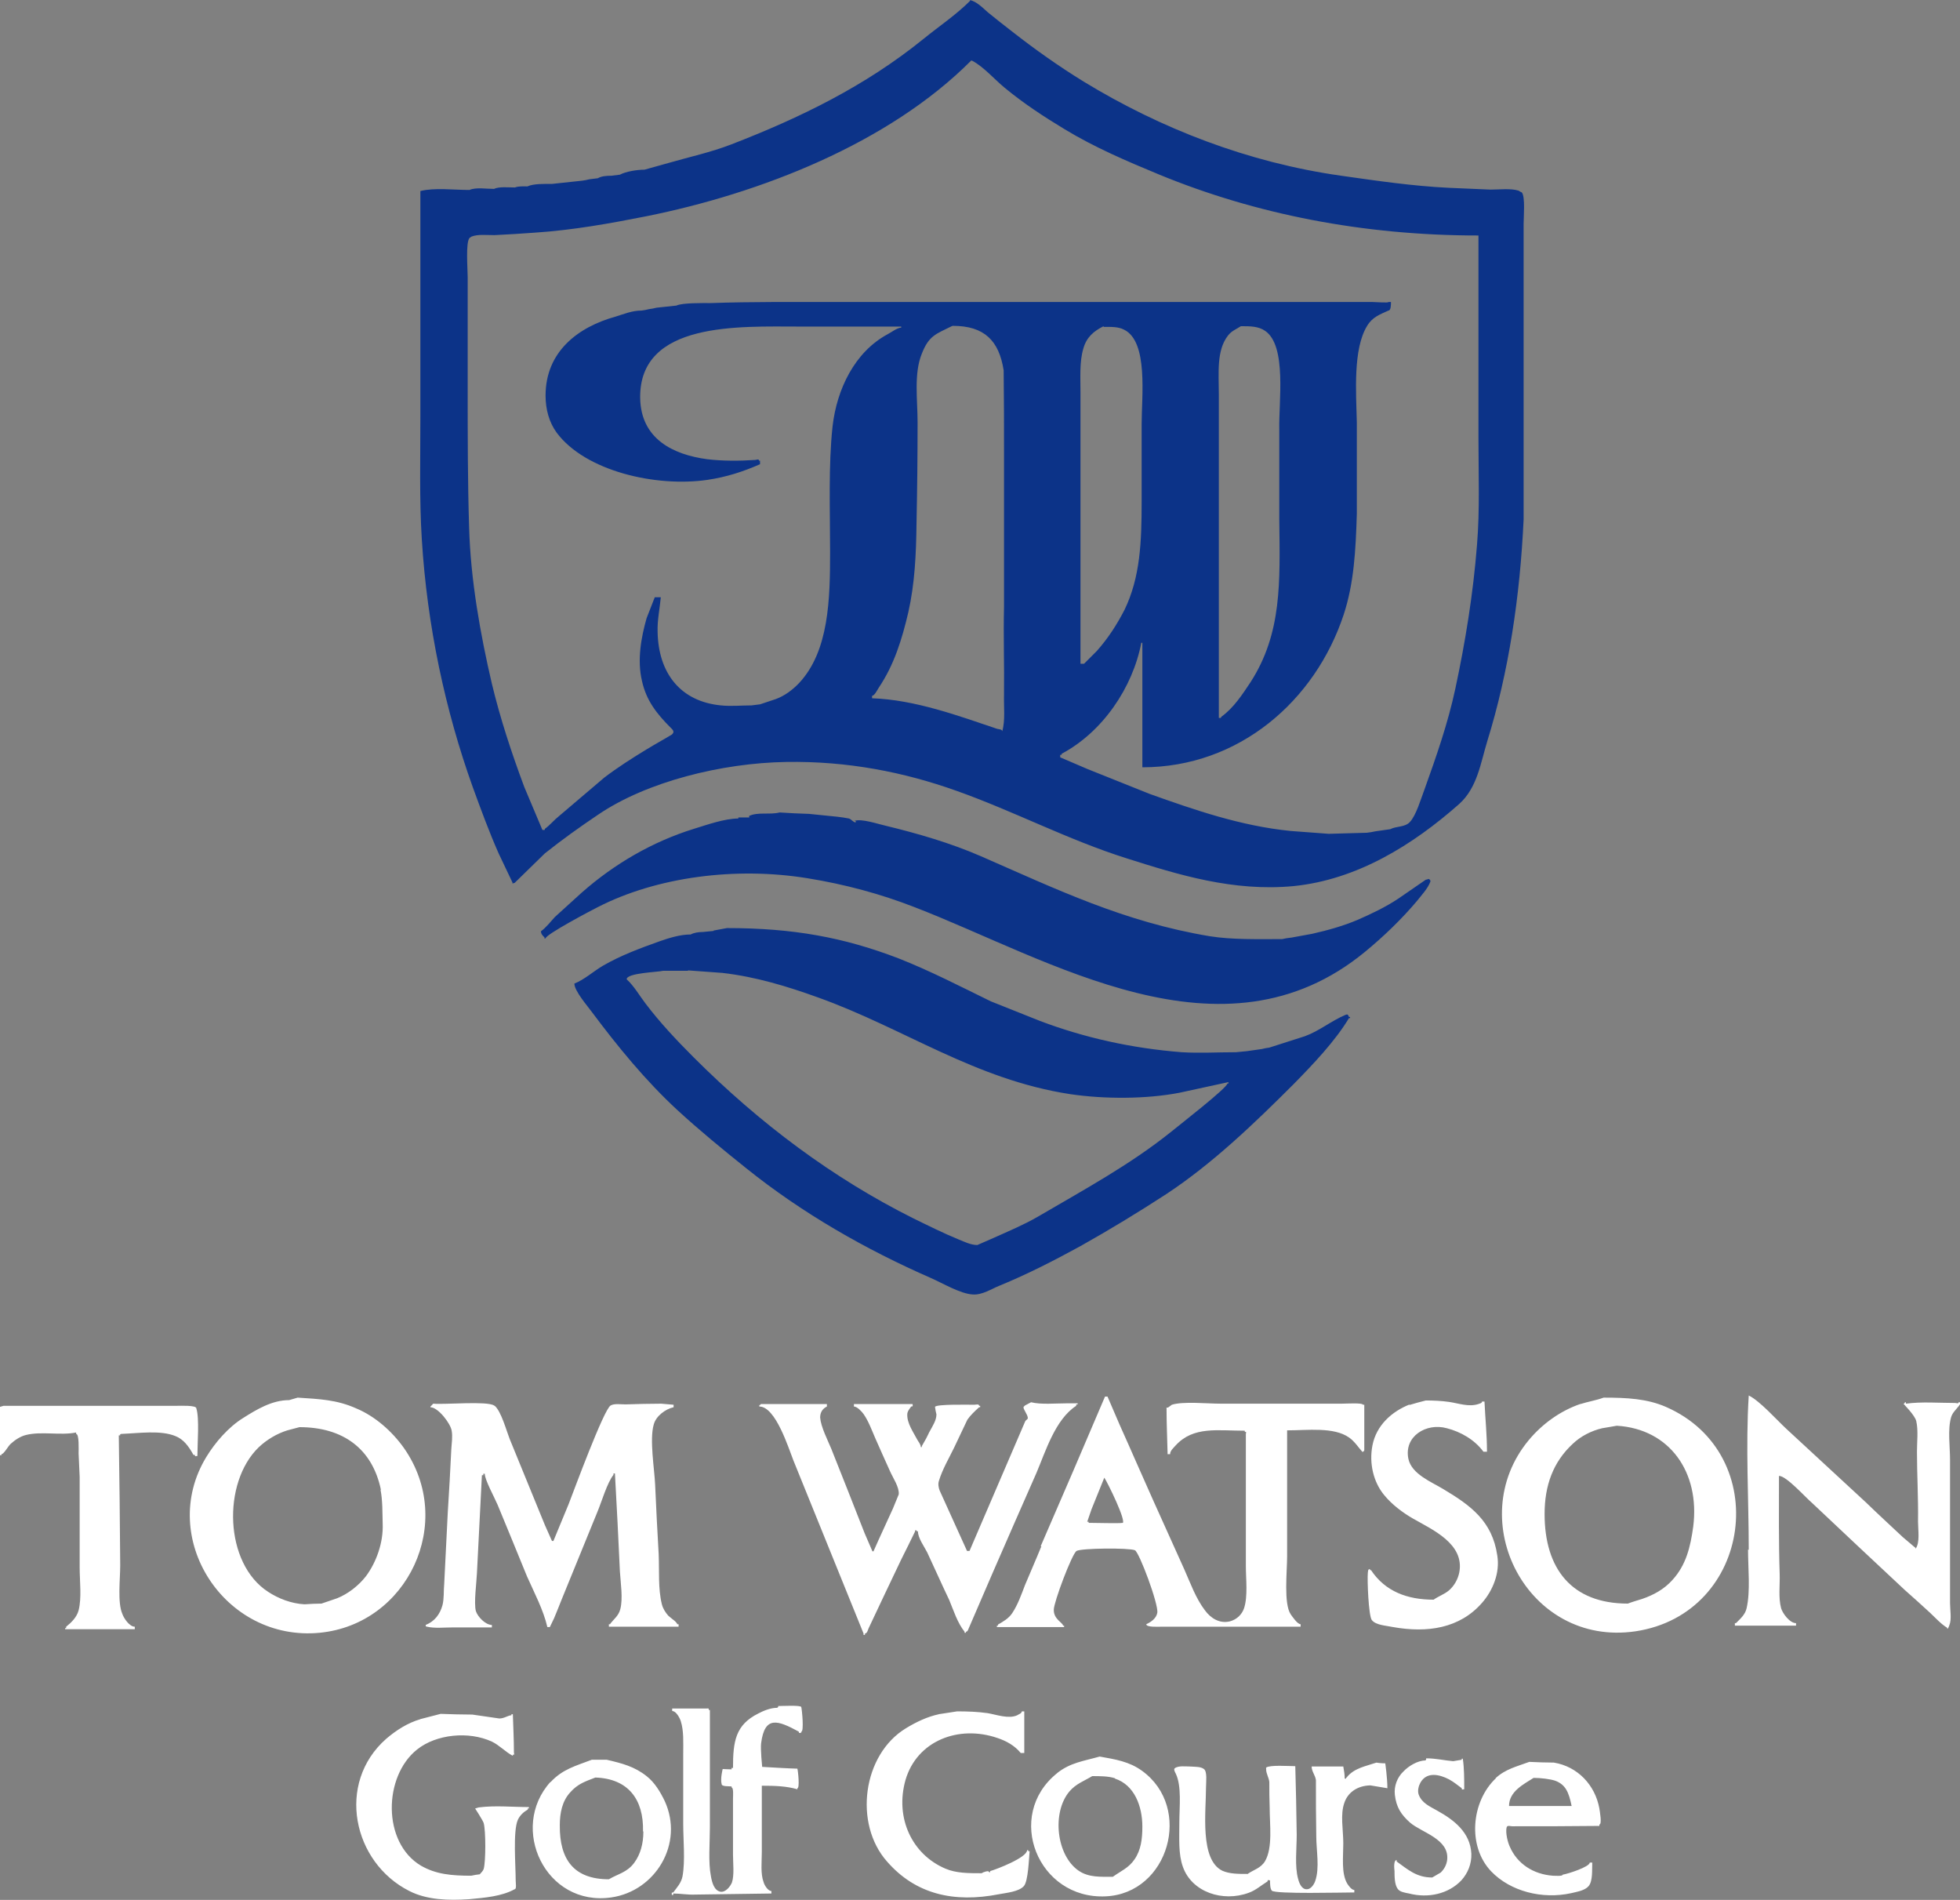
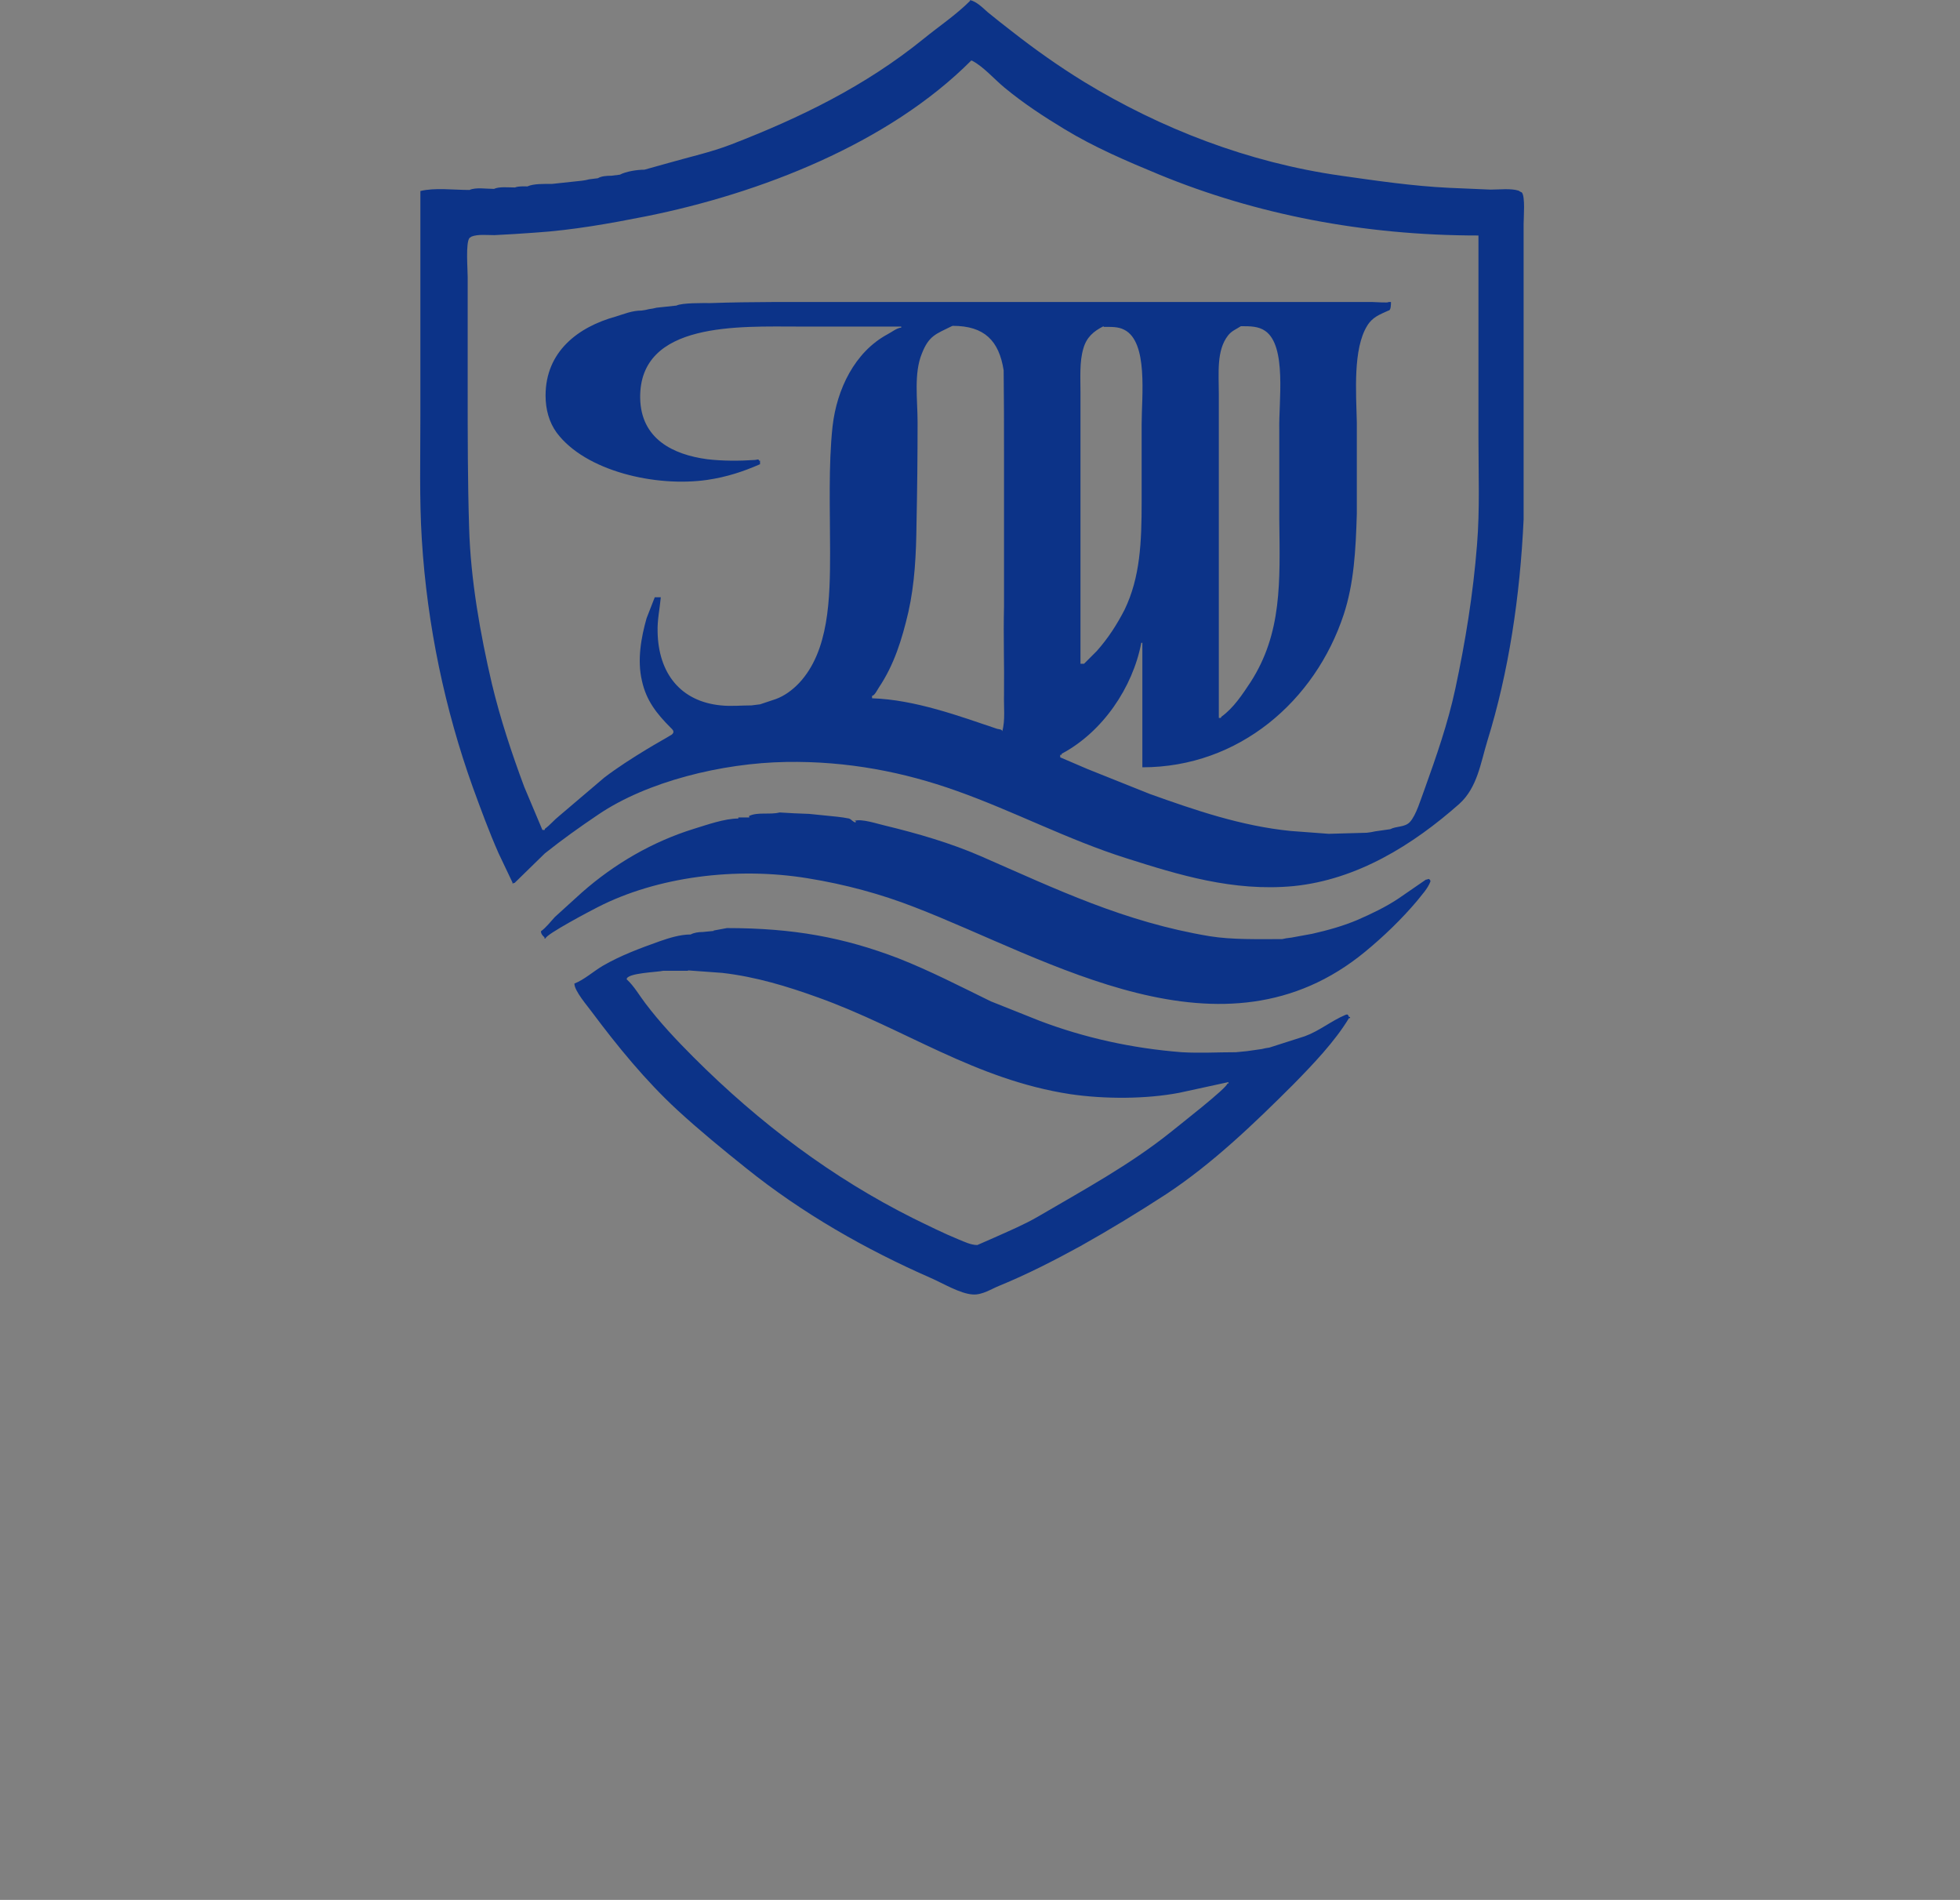
<svg xmlns="http://www.w3.org/2000/svg" id="_レイヤー_2" data-name="レイヤー 2" viewBox="0 0 55.11 53.41">
  <rect x="0" y="0" width="55.11" height="53.41" fill="#808080" stroke="none" />
  <defs>
    <style>
      .cls-1 {
        fill: #0c3388;
      }

      .cls-2 {
        fill: #fff;
      }
    </style>
  </defs>
  <g id="_レイヤー_1-2" data-name="レイヤー 1">
    <g>
-       <path class="cls-1" d="M27.27,0c.2.05.35.21.51.35.22.18.45.36.67.53.65.51,1.33.99,2.03,1.42,2.15,1.31,4.61,2.27,7.23,2.64.99.14,2,.29,3.03.34.39.02.78.03,1.17.05.25,0,.57-.04.79.03.03.02.06.04.09.05.1.12.05.69.05.89v3.39c0,1.64,0,3.28,0,4.91-.1,2.17-.42,4.3-1.02,6.23-.19.62-.28,1.31-.79,1.77-1.3,1.15-2.87,2.13-4.66,2.31-1.7.16-3.24-.32-4.69-.78-1.65-.52-3.18-1.33-4.79-1.9-1.46-.52-3.05-.84-4.79-.81-1.8.03-3.91.55-5.28,1.48-.52.35-1.01.7-1.5,1.09-.29.28-.57.56-.85.83-.02,0-.04.01-.06.02v-.03c-.13-.27-.26-.55-.39-.82-.27-.61-.5-1.24-.73-1.87-.77-2.15-1.28-4.52-1.43-6.96-.07-1.12-.04-2.29-.04-3.46v-6.33c.41-.1.93-.03,1.38-.03.18-.08.47-.03.69-.03.15-.07.4-.04.59-.04.1-.04.23-.03.35-.03.17-.08.48-.07.69-.07.09-.01.19-.02.28-.03s.18-.02.28-.03c.09-.01.18-.02.28-.03.07-.01.14-.02.21-.04.08-.01.16-.02.24-.03.1-.06.25-.07.38-.07.08-.01.16-.02.24-.03.17-.09.48-.14.69-.14.23-.06.45-.13.68-.19.59-.17,1.19-.3,1.76-.52,1.94-.75,3.77-1.64,5.41-2.97.43-.35.91-.67,1.31-1.07M27.31,1.7c-2.33,2.34-5.95,3.74-9.14,4.38-1.01.2-2.06.39-3.13.46-.38.03-.76.05-1.14.07-.21,0-.46-.03-.64.04-.02.01-.04.03-.06.04-.11.14-.05.87-.05,1.1v3.15c0,1.32,0,2.6.04,3.88.04,1.48.32,3.03.64,4.4.24,1,.56,1.96.91,2.9.17.4.34.81.51,1.21.05,0,.07.02.07-.03.15-.11.26-.25.4-.36.42-.36.85-.72,1.27-1.08.38-.29.79-.55,1.2-.8.23-.14.47-.27.7-.41.02-.02.03-.03.04-.05.02-.06-.03-.1-.07-.14-.4-.4-.69-.77-.81-1.32-.14-.59-.02-1.23.13-1.76.08-.2.15-.39.23-.59h.17c-.03.33-.1.63-.09.97.02,1.16.64,1.96,1.78,2.07.28.03.58,0,.86,0,.08-.01.16-.02.24-.03.15-.05.3-.1.45-.15.24-.09.46-.25.65-.45.84-.9.87-2.36.87-3.69,0-1.17-.05-2.43.07-3.53.12-1.04.62-2.08,1.54-2.58.1-.05.28-.19.39-.19v-.03h-2.86c-1.68,0-4.51-.15-4.48,2.01.02,1.14.91,1.59,1.89,1.72.42.05.9.05,1.34.02.04,0,.11-.04.11.02h.03v.1c-.48.21-.94.36-1.48.44-1.44.21-3.43-.24-4.24-1.33-.21-.29-.31-.65-.31-1.04,0-1.24.92-1.93,1.97-2.22.23-.07.46-.17.73-.17.07-.01.14-.02.21-.04.07-.01.14-.02.21-.04.09-.01.18-.02.28-.03.09-.01.18-.02.28-.03.16-.08.74-.07.96-.07,1.14-.04,2.37-.03,3.55-.03h15.06c.1,0,.45.03.45,0h.07c0,.07,0,.24-.07.24-.24.11-.45.18-.6.43-.4.65-.31,1.86-.29,2.72,0,.85,0,1.71,0,2.56-.03,1.03-.08,1.96-.37,2.84-.8,2.42-2.94,4.29-5.66,4.29v-3.5h-.03c-.24,1.26-1.09,2.51-2.24,3.12v.03h-.04v.07c.26.11.51.22.77.33.58.23,1.17.47,1.75.7,1.26.45,2.56.9,3.96,1.04.36.03.71.05,1.07.08.36-.01.71-.02,1.07-.03.08-.01.16-.02.24-.04.07-.01.14-.02.21-.03s.14-.02.21-.03c.17-.09.41-.05.55-.2.18-.19.31-.65.41-.91.33-.92.66-1.86.87-2.84.28-1.31.5-2.65.61-4.05.08-.98.04-1.99.04-3.01v-5.68c-3.25,0-6.27-.6-8.97-1.71-.92-.38-1.83-.77-2.67-1.28-.58-.35-1.16-.73-1.69-1.17-.29-.24-.58-.58-.9-.75M32.75,8.62v.03-.03M26.76,9.17c-.44.22-.64.26-.84.77-.23.56-.12,1.3-.12,1.93,0,.94-.01,1.89-.03,2.84-.01.88-.05,1.7-.23,2.5-.18.77-.4,1.48-.83,2.12-.04.06-.12.23-.19.23v.07c1.21.04,2.45.5,3.52.86.04.01.14.01.14.07.09-.31.04-.7.05-1.04.01-.83-.02-1.64,0-2.46,0-1.44,0-2.88,0-4.33,0-.77,0-1.54-.01-2.32-.13-.83-.54-1.25-1.43-1.25M31.03,9.17c-.28.14-.48.31-.57.63-.11.37-.08.81-.08,1.24v7.62h.1c.12-.12.24-.24.36-.36.32-.36.57-.75.78-1.16.44-.91.48-1.9.48-3.04v-2.18c0-.78.19-2.31-.49-2.65-.17-.09-.37-.08-.58-.08M34.89,9.17c-.12.08-.26.13-.36.26-.33.42-.26,1.05-.26,1.65v9.1s.07.02.07-.03c.35-.25.6-.64.82-.97.89-1.38.83-2.82.81-4.57,0-.84,0-1.68,0-2.53-.02-.77.22-2.36-.4-2.78-.19-.13-.42-.13-.67-.13M21.07,22.98h-.31v.03c-.39,0-.89.18-1.25.29-1.16.36-2.23.98-3.15,1.79-.25.23-.51.46-.76.69-.12.13-.24.29-.39.4,0,.07.05.13.1.17,0,.05-.01.03.03.03,0-.11,1.29-.79,1.47-.88,1.66-.85,3.88-1.14,5.9-.81,1.05.17,2.05.44,3,.81,3.79,1.46,8.67,4.56,12.68,1.25.51-.42,1.02-.91,1.45-1.42.14-.18.3-.34.38-.55,0-.04-.01-.04-.04-.07-.03,0-.06.02-.09.02-.26.18-.51.35-.77.53-.36.24-.76.43-1.15.6-.4.17-.83.29-1.27.39-.2.04-.4.07-.6.11,0,0,0,0-.01,0-.08.01-.16.02-.24.04-.69,0-1.4.02-2.03-.08-2.41-.4-4.31-1.32-6.44-2.25-.85-.37-1.78-.64-2.69-.86-.19-.04-.68-.21-.87-.13h.04v.04c-.07,0-.12-.09-.19-.11-.11-.02-.22-.04-.33-.05-.26-.03-.53-.05-.79-.08-.28-.01-.55-.02-.83-.04-.26.07-.62-.02-.86.1M20.07,26.17c-.1.01-.21.02-.31.03-.12,0-.25.02-.34.07-.3,0-.61.1-.87.19-.56.2-1.1.4-1.6.69-.27.16-.52.39-.8.5,0,.21.37.63.5.81.71.95,1.5,1.92,2.4,2.75.62.57,1.28,1.11,1.93,1.63,1.58,1.27,3.37,2.29,5.2,3.09.32.14.82.44,1.17.46.27.02.53-.16.76-.25.78-.32,1.54-.71,2.27-1.11.82-.46,1.61-.94,2.41-1.46,1.29-.85,2.46-1.97,3.58-3.09.55-.56,1.17-1.21,1.56-1.86.04,0,.03.01.03-.03h-.03s-.01-.04-.04-.07c-.02,0-.04,0-.06.01-.4.17-.73.45-1.14.6-.33.11-.67.21-1,.32-.07.01-.14.02-.21.04-.07.01-.14.02-.21.03-.07.01-.14.02-.21.03-.1.01-.21.02-.31.03-.52,0-1.01.03-1.52,0-1.41-.11-2.75-.41-3.99-.88-.46-.18-.92-.37-1.38-.55-.86-.42-1.71-.86-2.6-1.21-1.54-.59-2.96-.85-4.82-.85-.13.02-.25.05-.38.07M19.35,27.28c.32.02.64.05.96.07.95.11,1.83.38,2.69.69,2.43.87,4.41,2.31,7.1,2.72.96.14,2.12.14,3.06-.04.46-.1.92-.2,1.38-.3v.04h-.03c0,.12-1.38,1.19-1.56,1.34-1.18.95-2.5,1.66-3.78,2.41-.38.22-.81.4-1.21.58-.16.07-.32.14-.48.21-.18,0-.36-.09-.51-.15-.44-.18-.86-.39-1.29-.6-2.26-1.13-4.31-2.66-6.18-4.53-.48-.48-.95-.98-1.35-1.51-.17-.22-.32-.49-.53-.68,0-.18.87-.2,1.03-.24.23,0,.46,0,.69,0" />
-       <path class="cls-2" d="M49.15,43.56c0,.53.07,1.17-.04,1.65-.04.18-.17.29-.3.42h-.03v.07h1.72v-.07c-.18,0-.38-.28-.42-.42-.08-.3-.03-.64-.04-.96-.03-.89-.02-1.84-.02-2.76.21,0,.74.6.93.76.87.82,1.74,1.64,2.61,2.45.24.21.47.42.71.64.16.15.3.31.48.42,0,.09.06-.06.06-.07.07-.16.02-.44.02-.62,0-.43,0-.87,0-1.31v-2.72c0-.38-.07-.85.03-1.2.05-.17.21-.26.28-.42h-.07c0,.05-.06.02-.1.02-.45,0-.94-.04-1.38.02v-.04h-.03s0,.04-.04.04c0,.01.32.32.36.49.06.26.02.58.02.86,0,.63.04,1.31.03,1.97,0,.23.06.59-.07.76,0-.04,0-.03-.03-.05-.11-.09-.22-.19-.33-.28-.34-.32-.69-.64-1.03-.97-.75-.69-1.49-1.38-2.24-2.07-.28-.26-.75-.79-1.06-.94-.09,1.44,0,2.9,0,4.34M29.28,43.47c-.15.37-.31.73-.46,1.09-.1.26-.2.55-.36.79-.1.15-.26.24-.4.32v.03h-.03v.04h1.89v-.04h-.03c0-.08-.27-.18-.26-.45,0-.21.51-1.57.64-1.65.14-.08,1.47-.09,1.64-.02.12.05.67,1.52.63,1.76-.03.16-.18.26-.31.32,0,.09.33.07.41.07,1.31,0,2.62,0,3.93,0v-.07c-.09,0-.23-.21-.28-.28-.2-.3-.1-1.2-.1-1.62v-3.55c.58,0,1.31-.1,1.74.2.16.11.27.29.39.42v-.03s.04.01.04-.04v-1.27h-.04c0-.06-.49-.03-.59-.03h-3.41c-.38,0-1.05-.07-1.37.03-.04.03-.07.05-.11.08h-.04s0,.02,0,.03c0,.42.02.85.03,1.28h.07c0-.1.1-.18.16-.25.5-.54,1.17-.41,1.94-.41v.03c.06,0,.03.02.03.07v3.69c0,.39.06.86-.05,1.2-.06.18-.21.32-.4.37-.29.07-.54-.09-.7-.31-.26-.34-.41-.77-.58-1.15-.29-.64-.58-1.29-.87-1.93-.32-.71-.63-1.43-.95-2.14-.11-.26-.23-.53-.34-.79h-.07c-.6,1.41-1.2,2.81-1.81,4.21M8.13,39.36c-.48,0-.91.26-1.29.5-.42.26-.79.69-1.04,1.1-1.38,2.27.51,5.2,3.19,4.94,2.47-.24,3.83-3.1,2.37-5.19-.34-.48-.82-.9-1.35-1.12-.54-.24-1.02-.26-1.64-.3-.08.02-.16.05-.24.07M44.43,39.47c-.55.19-1.06.55-1.45,1.02-1.86,2.25-.03,5.81,3,5.37,3.3-.49,3.89-4.99.86-6.31-.53-.23-1.09-.26-1.75-.26-.22.08-.43.11-.65.18M39.64,39.48c-.51.2-.94.59-1.05,1.15-.1.51.03,1.04.33,1.4.22.27.53.5.81.66.54.31,1.46.71,1.3,1.52-.04.19-.14.37-.29.5-.13.11-.29.16-.43.26-.74,0-1.36-.23-1.76-.83h-.03v-.03c-.06,0-.05.05-.06.1-.02.21.02,1.2.11,1.33.11.15.42.16.6.2.96.17,1.87.04,2.5-.68.3-.34.51-.84.43-1.33-.14-.97-.75-1.41-1.52-1.87-.33-.2-.89-.42-.98-.85-.13-.63.5-1.02,1.08-.86.39.1.78.32,1.03.66h.1c0-.49-.05-.95-.07-1.41h-.07c0,.05-.06.05-.1.07-.28.09-.55-.02-.83-.06-.21-.03-.43-.04-.65-.04-.16.04-.31.08-.47.13M28.78,39.55c-.02.06.11.2.12.31,0,.05-.06.05-.08.11-.52,1.21-1.04,2.42-1.56,3.63h-.07c-.26-.57-.51-1.13-.77-1.7-.03-.08-.05-.18-.02-.27.1-.33.28-.63.43-.94.12-.26.25-.52.37-.78.09-.13.21-.24.33-.35h.03v-.04h-.03c0-.06-.09-.03-.14-.03-.17,0-1.07-.02-1.1.06.01.07.02.14.04.21,0,.17-.11.33-.19.48-.02.03-.03.06-.04.08-.02.04-.04.08-.06.12-.04.07-.08.14-.12.21v.03h-.03c0-.08-.07-.15-.1-.21-.11-.21-.29-.46-.28-.71,0-.08.06-.15.11-.22.06,0,.04-.02.04-.07h-1.65v.07c.09,0,.22.14.27.21.14.2.23.45.33.68.14.32.28.63.42.94.08.18.26.44.24.64-.05.13-.11.26-.16.39-.18.4-.37.8-.55,1.21h-.03c-.07-.17-.15-.34-.22-.51-.31-.79-.62-1.58-.94-2.38-.1-.24-.29-.61-.31-.87,0-.15.07-.25.19-.31v-.07h-1.86s0,.03-.04.03v.04c.46,0,.82,1.17.96,1.52.66,1.62,1.31,3.24,1.97,4.86v.04h.04v-.04c.06,0,.08-.09.1-.14.3-.64.61-1.29.92-1.94.13-.26.26-.52.39-.79v-.03h.04s-.01.03.04.03c0,.19.18.43.26.59.21.45.41.9.62,1.34.12.29.23.64.43.89,0,.04-.01.03.04.03v-.03c.05,0,.06-.06.08-.1.22-.51.44-1.02.66-1.53.41-.94.82-1.88,1.24-2.83.26-.61.53-1.51,1.12-1.89v-.04h.04v-.03h-.31c-.32,0-.71.04-1-.03-.06.03-.11.06-.17.09M0,39.53v1.38h.04v-.03c.07,0,.19-.23.26-.29.12-.11.27-.21.43-.25.45-.11.96.02,1.41-.07v.04c.09,0,.07.44.07.55.01.22.02.44.03.66v2.55c0,.38.06.85-.03,1.2-.05.19-.2.34-.35.46v.04h-.03v.03h1.96v-.07c-.15,0-.31-.24-.35-.36-.14-.32-.06-.97-.06-1.37-.01-1.22-.02-2.44-.04-3.65h.04s-.02-.03.03-.04c.51-.02,1.1-.11,1.52.06.23.09.37.28.51.53h.04c0,.06.02.03.07.03,0-.35.06-1.06-.03-1.34,0-.09-.45-.07-.55-.07H.1s-.07.02-.1.03M12.1,39.56c.22,0,.57.46.6.66.03.17,0,.35-.01.51-.03.6-.06,1.19-.1,1.79-.03.67-.07,1.33-.1,2-.02.21,0,.42-.05.61-.07.25-.22.45-.47.55,0,.05,0,.04.04.05.21.05.48.02.72.02.37,0,.73,0,1.1,0v-.07c-.18,0-.4-.23-.45-.39-.06-.23.02-.81.03-1.06.05-.92.09-1.84.14-2.76h.04v-.04h.04c0,.17.28.68.36.87.28.67.55,1.34.83,2.02.2.45.46.94.57,1.42h.07c.04-.08.08-.17.12-.25.07-.17.14-.34.21-.52.33-.82.67-1.63,1-2.45.12-.28.28-.84.46-1.06v-.04h.04c.05.92.1,1.84.14,2.76.02.32.09.76.01,1.06-.05.19-.18.27-.29.42h-.03v.07h1.96v-.07h-.04c0-.06-.19-.18-.25-.24-.08-.09-.15-.2-.18-.32-.11-.44-.07-.94-.09-1.41-.04-.66-.07-1.31-.1-1.96-.02-.44-.16-1.26-.04-1.68.06-.24.33-.44.56-.49v-.07c-.12-.01-.23-.02-.35-.03-.33,0-.67.01-1,.02-.14,0-.31-.03-.42.03-.19.1-1.04,2.41-1.18,2.77-.14.35-.29.69-.43,1.04h-.04c-.07-.15-.13-.3-.2-.45-.33-.81-.66-1.61-.99-2.42-.09-.23-.24-.78-.42-.93,0,0-.01,0-.02-.01-.21-.13-1.37-.02-1.71-.05-.02.02-.04.05-.07.07M47.61,42.91c-.08.58-.2,1.08-.58,1.5-.24.27-.54.43-.86.54-.13.04-.27.08-.4.13-1.58,0-2.34-.98-2.34-2.52,0-.8.24-1.46.79-1.97.23-.22.53-.37.83-.44.14-.02.28-.05.41-.07,1.49.09,2.34,1.31,2.15,2.83M10.7,41.88c.06.31.05.63.06.96.02.53-.18,1.08-.47,1.47-.21.27-.51.5-.81.62-.15.05-.29.1-.44.15-.16,0-.32.01-.48.02-.37-.02-.73-.16-1.02-.35-1.24-.8-1.29-3.07-.27-4.06.23-.22.52-.39.81-.48.11-.03.22-.06.34-.09,1.23,0,2.05.61,2.29,1.76M31.57,42.81c-.09.02-.75,0-.96,0v-.03h-.04c.04-.12.08-.24.12-.35.12-.3.24-.59.36-.89.09.13.64,1.25.51,1.28M21.85,48.01c-.18,0-.38.08-.53.16-.64.32-.71.78-.71,1.53h-.04v.04c-.09,0-.25-.01-.25-.01,0,0-.07.27-.03.42,0,.08.2.06.28.07v.03c.06,0,.04.24.04.31,0,.53,0,1.06,0,1.58,0,.24.04.57-.03.78-.05.12-.18.28-.32.26-.18-.03-.24-.26-.27-.43-.08-.41-.03-.93-.03-1.37v-3.31h-.03c0-.06-.02-.04-.07-.04-.32,0-.64,0-.96,0v.07c.11,0,.21.19.24.28.09.28.07.6.07.93v1.96c0,.46.06,1.04-.02,1.48-.04.19-.15.3-.26.45-.06,0-.04.02-.04.07.05,0,.04.01.04-.04.2,0,.4.04.62.03.71-.01,1.42-.02,2.14-.03v-.07c-.1,0-.2-.17-.22-.25-.09-.24-.05-.57-.05-.85v-1.86c.37,0,.69.01,1,.1v-.03c.07,0,.02-.48,0-.55-.17,0-.99-.05-.99-.05,0,0-.05-.49-.03-.66.1-.79.47-.65,1.06-.33,0,.06.02.03.07.03v-.03c.08,0,.02-.61,0-.69,0-.06-.55-.03-.65-.03v.03M26.4,48.19c-.33.07-.64.22-.92.39-1.23.74-1.48,2.69-.54,3.75.8.92,1.88,1.17,3.15.92.21-.04.56-.07.7-.23.12-.14.14-.76.16-.98h-.04v-.03h-.03c0,.21-.86.54-1.04.59,0,.05.01.03-.03.03,0-.06-.17,0-.21.03-.37,0-.72,0-1.02-.13-.94-.4-1.42-1.43-1.12-2.49.32-1.1,1.49-1.56,2.59-1.18.24.08.48.21.65.42h.1v-1.17h-.07c0,.06-.09.08-.13.11-.24.11-.59-.02-.83-.06-.28-.04-.56-.05-.86-.05-.17.03-.34.05-.52.08M11.82,48.33c-.35.1-.68.31-.96.55-1.42,1.25-.94,3.48.65,4.28.49.25,1.09.27,1.68.23.44-.04.92-.08,1.28-.28.06,0,.03-.18.03-.24,0-.43-.08-1.39.06-1.71.06-.13.16-.22.28-.29v-.03h.03v-.04c-.47,0-.94-.05-1.41.01-.04.01-.07.02-.1.03,0,0,.22.34.24.41.06.21.06,1.08,0,1.29-.02.06-.07.1-.11.15-.08.01-.16.02-.24.04-.56,0-.99-.04-1.41-.28-1.1-.65-1.06-2.52-.11-3.27.54-.43,1.45-.52,2.1-.22.21.1.38.29.59.4v-.03c.06,0,.03-.02.03-.07,0-.37-.02-.72-.03-1.07h-.04v.03c-.09,0-.2.09-.34.09-.25-.04-.51-.07-.76-.11-.3,0-.6-.01-.89-.02-.19.05-.39.1-.58.15M29.72,49.85c-1.48,1.19-.54,3.55,1.37,3.46,1.77-.08,2.46-2.49,1.02-3.53-.36-.26-.74-.32-1.19-.4-.46.13-.82.17-1.19.46M15.48,50.09c-1.18,1.3-.14,3.52,1.71,3.25,1.24-.18,2.05-1.51,1.5-2.71-.12-.25-.28-.52-.51-.7-.34-.27-.69-.36-1.12-.46-.14,0-.28,0-.42,0-.44.17-.82.26-1.16.63M40.08,49.49c-.22,0-.48.16-.62.31-.17.16-.27.41-.24.66.04.34.17.55.43.78.33.28,1.11.46,1.04,1.05-.02.14-.08.25-.18.35-.08.05-.16.09-.24.14-.44,0-.68-.22-1-.45v-.04c-.09,0-.07.23-.06.31,0,.15,0,.38.09.5.06.09.22.11.32.13.54.14,1.11.01,1.47-.37.18-.2.29-.46.28-.75-.03-.6-.49-.95-.96-1.21-.21-.12-.43-.21-.52-.45-.04-.11,0-.25.05-.34.18-.31.53-.23.8-.09.15.08.26.18.36.25,0,.06.02.03.07.03,0-.29,0-.6-.04-.86h-.03v.03c-.08.01-.16.03-.24.04-.25-.02-.48-.08-.76-.08v.03M42.06,49.99c-.69.65-.81,1.91-.13,2.62.54.56,1.43.79,2.25.61.16-.04.38-.07.49-.2.12-.15.09-.46.1-.66h-.07c0,.12-.62.32-.76.34,0,.05-.22.03-.28.03-.54-.04-1-.33-1.21-.82-.06-.13-.12-.38-.09-.53.02-.09.11-.03.2-.04.8,0,1.61,0,2.41-.01v-.04c.08,0,.01-.38,0-.45-.12-.66-.61-1.18-1.28-1.29-.23,0-.46-.01-.69-.02-.35.13-.67.2-.95.46M37.88,49.97h-.03v.03h-.04c0-.11-.02-.23-.04-.34h-.89c0,.14.1.24.12.38,0,.53,0,1.06.01,1.58,0,.4.1.89-.03,1.26-.03.09-.12.23-.23.23-.15.01-.22-.17-.25-.29-.1-.35-.04-.85-.04-1.24-.01-.64-.02-1.29-.04-1.93-.18,0-.71-.04-.82.04,0,.01,0,.03,0,.04,0,.14.08.24.09.37,0,.24,0,.48.01.72,0,.48.09,1.12-.13,1.5-.12.2-.32.24-.49.36-.26,0-.51,0-.71-.09-.64-.31-.46-1.66-.46-2.35,0-.14.04-.44-.06-.51-.09-.07-.25-.06-.38-.07-.13,0-.34-.03-.44.05-.04.03.02.13.03.15.17.36.1.93.1,1.38s-.03.88.1,1.24c.25.71,1.12,1,1.85.73.2-.07.35-.21.53-.32,0-.06.02-.03.07-.03,0,.09,0,.23.05.29.1.1,2,.05,2.32.05v-.07c-.08,0-.16-.12-.2-.18-.17-.29-.11-.75-.11-1.13s-.09-.81.03-1.14c.09-.27.34-.48.73-.49.16.03.32.05.48.08,0-.29-.06-.7-.06-.7,0,0-.14,0-.25-.02-.29.1-.62.15-.83.41M31.35,50c.55.18.77.78.77,1.35,0,.35-.04.66-.22.92-.16.24-.39.33-.61.49-.36,0-.68.02-.96-.17-.63-.43-.76-1.64-.26-2.23.19-.22.41-.29.64-.43.23,0,.45,0,.64.06M18.09,51.49c0,.33-.08.64-.26.88-.2.27-.46.31-.71.46-.98,0-1.39-.55-1.38-1.52,0-.35.07-.68.29-.92.22-.25.43-.31.71-.42.92.03,1.36.61,1.34,1.51M43.73,50.06c.29.11.38.32.46.71h-1.76c0-.41.41-.61.69-.79.2,0,.46.03.61.08Z" />
+       <path class="cls-1" d="M27.27,0c.2.05.35.21.51.35.22.18.45.36.67.53.65.51,1.33.99,2.03,1.42,2.15,1.31,4.61,2.27,7.23,2.64.99.14,2,.29,3.03.34.39.02.78.03,1.17.05.25,0,.57-.04.79.03.03.02.06.04.09.05.1.12.05.69.05.89v3.39c0,1.64,0,3.28,0,4.91-.1,2.17-.42,4.3-1.02,6.23-.19.62-.28,1.31-.79,1.77-1.3,1.15-2.87,2.13-4.66,2.31-1.7.16-3.24-.32-4.69-.78-1.65-.52-3.18-1.33-4.79-1.9-1.46-.52-3.05-.84-4.79-.81-1.8.03-3.91.55-5.28,1.48-.52.35-1.01.7-1.5,1.09-.29.28-.57.56-.85.83-.02,0-.04.01-.06.02v-.03c-.13-.27-.26-.55-.39-.82-.27-.61-.5-1.24-.73-1.87-.77-2.15-1.28-4.52-1.43-6.96-.07-1.12-.04-2.29-.04-3.46v-6.33c.41-.1.93-.03,1.38-.03.18-.08.47-.03.69-.03.15-.07.4-.04.59-.04.1-.04.23-.03.35-.03.17-.08.48-.07.69-.07.09-.01.19-.02.28-.03s.18-.02.28-.03c.09-.01.18-.02.28-.03.07-.01.14-.02.21-.04.08-.01.16-.02.24-.03.1-.06.25-.07.38-.07.08-.01.16-.02.24-.03.17-.09.48-.14.69-.14.23-.06.45-.13.68-.19.59-.17,1.19-.3,1.76-.52,1.94-.75,3.77-1.64,5.41-2.97.43-.35.91-.67,1.31-1.07M27.31,1.7c-2.33,2.34-5.95,3.74-9.14,4.38-1.01.2-2.06.39-3.13.46-.38.03-.76.05-1.14.07-.21,0-.46-.03-.64.04-.02.01-.04.03-.06.04-.11.14-.05.87-.05,1.1v3.15c0,1.32,0,2.6.04,3.88.04,1.48.32,3.03.64,4.4.24,1,.56,1.96.91,2.9.17.4.34.81.51,1.21.05,0,.07.02.07-.03.15-.11.26-.25.4-.36.42-.36.85-.72,1.27-1.08.38-.29.79-.55,1.2-.8.23-.14.47-.27.7-.41.02-.02.03-.03.04-.05.02-.06-.03-.1-.07-.14-.4-.4-.69-.77-.81-1.32-.14-.59-.02-1.23.13-1.76.08-.2.15-.39.23-.59h.17c-.03.33-.1.63-.09.97.02,1.16.64,1.96,1.78,2.07.28.03.58,0,.86,0,.08-.01.16-.02.24-.03.15-.05.3-.1.45-.15.24-.09.46-.25.65-.45.84-.9.87-2.36.87-3.69,0-1.17-.05-2.43.07-3.53.12-1.04.62-2.08,1.54-2.58.1-.05.28-.19.39-.19v-.03h-2.86c-1.68,0-4.51-.15-4.48,2.01.02,1.14.91,1.59,1.89,1.72.42.05.9.05,1.34.02.04,0,.11-.04.11.02h.03v.1c-.48.21-.94.36-1.48.44-1.44.21-3.43-.24-4.24-1.33-.21-.29-.31-.65-.31-1.04,0-1.24.92-1.93,1.97-2.22.23-.07.46-.17.73-.17.07-.01.14-.02.21-.04.07-.01.14-.02.21-.04.09-.01.18-.02.28-.03.09-.01.18-.02.28-.03.16-.08.74-.07.96-.07,1.14-.04,2.37-.03,3.55-.03h15.06c.1,0,.45.03.45,0h.07c0,.07,0,.24-.07.24-.24.11-.45.18-.6.43-.4.65-.31,1.86-.29,2.72,0,.85,0,1.71,0,2.56-.03,1.03-.08,1.96-.37,2.84-.8,2.42-2.94,4.29-5.66,4.29v-3.5h-.03c-.24,1.26-1.09,2.51-2.24,3.12v.03h-.04v.07c.26.11.51.22.77.33.58.23,1.17.47,1.75.7,1.26.45,2.56.9,3.96,1.04.36.03.71.05,1.07.08.36-.01.71-.02,1.07-.03.08-.01.16-.02.24-.04.07-.01.14-.02.21-.03s.14-.02.21-.03c.17-.09.41-.05.55-.2.18-.19.31-.65.41-.91.33-.92.66-1.86.87-2.84.28-1.31.5-2.65.61-4.05.08-.98.04-1.99.04-3.01v-5.68c-3.25,0-6.27-.6-8.97-1.71-.92-.38-1.83-.77-2.67-1.28-.58-.35-1.16-.73-1.69-1.17-.29-.24-.58-.58-.9-.75v.03-.03M26.76,9.17c-.44.22-.64.26-.84.77-.23.56-.12,1.3-.12,1.93,0,.94-.01,1.89-.03,2.84-.01.88-.05,1.7-.23,2.5-.18.77-.4,1.48-.83,2.12-.04.06-.12.23-.19.23v.07c1.21.04,2.45.5,3.52.86.04.01.14.01.14.07.09-.31.04-.7.05-1.04.01-.83-.02-1.64,0-2.46,0-1.44,0-2.88,0-4.33,0-.77,0-1.54-.01-2.32-.13-.83-.54-1.25-1.43-1.25M31.03,9.17c-.28.14-.48.31-.57.63-.11.37-.08.81-.08,1.24v7.62h.1c.12-.12.24-.24.36-.36.32-.36.57-.75.78-1.16.44-.91.48-1.9.48-3.04v-2.18c0-.78.19-2.31-.49-2.65-.17-.09-.37-.08-.58-.08M34.89,9.17c-.12.08-.26.13-.36.26-.33.42-.26,1.05-.26,1.65v9.1s.07.02.07-.03c.35-.25.6-.64.82-.97.89-1.38.83-2.82.81-4.57,0-.84,0-1.68,0-2.53-.02-.77.22-2.36-.4-2.78-.19-.13-.42-.13-.67-.13M21.07,22.98h-.31v.03c-.39,0-.89.18-1.25.29-1.16.36-2.23.98-3.15,1.79-.25.23-.51.46-.76.69-.12.13-.24.29-.39.4,0,.07.05.13.1.17,0,.05-.01.03.03.03,0-.11,1.29-.79,1.47-.88,1.66-.85,3.88-1.14,5.9-.81,1.05.17,2.05.44,3,.81,3.79,1.46,8.67,4.56,12.68,1.25.51-.42,1.02-.91,1.45-1.42.14-.18.3-.34.38-.55,0-.04-.01-.04-.04-.07-.03,0-.06.02-.09.02-.26.18-.51.35-.77.53-.36.24-.76.43-1.15.6-.4.17-.83.29-1.27.39-.2.04-.4.07-.6.11,0,0,0,0-.01,0-.08.01-.16.02-.24.04-.69,0-1.4.02-2.03-.08-2.41-.4-4.31-1.32-6.44-2.25-.85-.37-1.78-.64-2.69-.86-.19-.04-.68-.21-.87-.13h.04v.04c-.07,0-.12-.09-.19-.11-.11-.02-.22-.04-.33-.05-.26-.03-.53-.05-.79-.08-.28-.01-.55-.02-.83-.04-.26.07-.62-.02-.86.1M20.07,26.17c-.1.01-.21.02-.31.03-.12,0-.25.02-.34.07-.3,0-.61.1-.87.19-.56.2-1.1.4-1.6.69-.27.16-.52.39-.8.5,0,.21.37.63.5.81.71.95,1.5,1.92,2.4,2.75.62.57,1.28,1.11,1.93,1.63,1.58,1.27,3.37,2.29,5.2,3.09.32.14.82.44,1.17.46.27.02.53-.16.76-.25.78-.32,1.54-.71,2.27-1.11.82-.46,1.61-.94,2.41-1.46,1.29-.85,2.46-1.97,3.58-3.09.55-.56,1.17-1.21,1.56-1.86.04,0,.03.01.03-.03h-.03s-.01-.04-.04-.07c-.02,0-.04,0-.06.01-.4.17-.73.45-1.14.6-.33.11-.67.21-1,.32-.07.01-.14.02-.21.04-.07.01-.14.02-.21.03-.07.01-.14.02-.21.03-.1.01-.21.02-.31.03-.52,0-1.01.03-1.52,0-1.41-.11-2.75-.41-3.99-.88-.46-.18-.92-.37-1.38-.55-.86-.42-1.71-.86-2.6-1.21-1.54-.59-2.96-.85-4.82-.85-.13.02-.25.05-.38.07M19.35,27.28c.32.02.64.05.96.07.95.11,1.83.38,2.69.69,2.43.87,4.41,2.31,7.1,2.72.96.14,2.12.14,3.06-.04.46-.1.92-.2,1.38-.3v.04h-.03c0,.12-1.38,1.19-1.56,1.34-1.18.95-2.5,1.66-3.78,2.41-.38.22-.81.4-1.21.58-.16.07-.32.14-.48.21-.18,0-.36-.09-.51-.15-.44-.18-.86-.39-1.29-.6-2.26-1.13-4.31-2.66-6.18-4.53-.48-.48-.95-.98-1.35-1.51-.17-.22-.32-.49-.53-.68,0-.18.87-.2,1.03-.24.23,0,.46,0,.69,0" />
    </g>
  </g>
</svg>